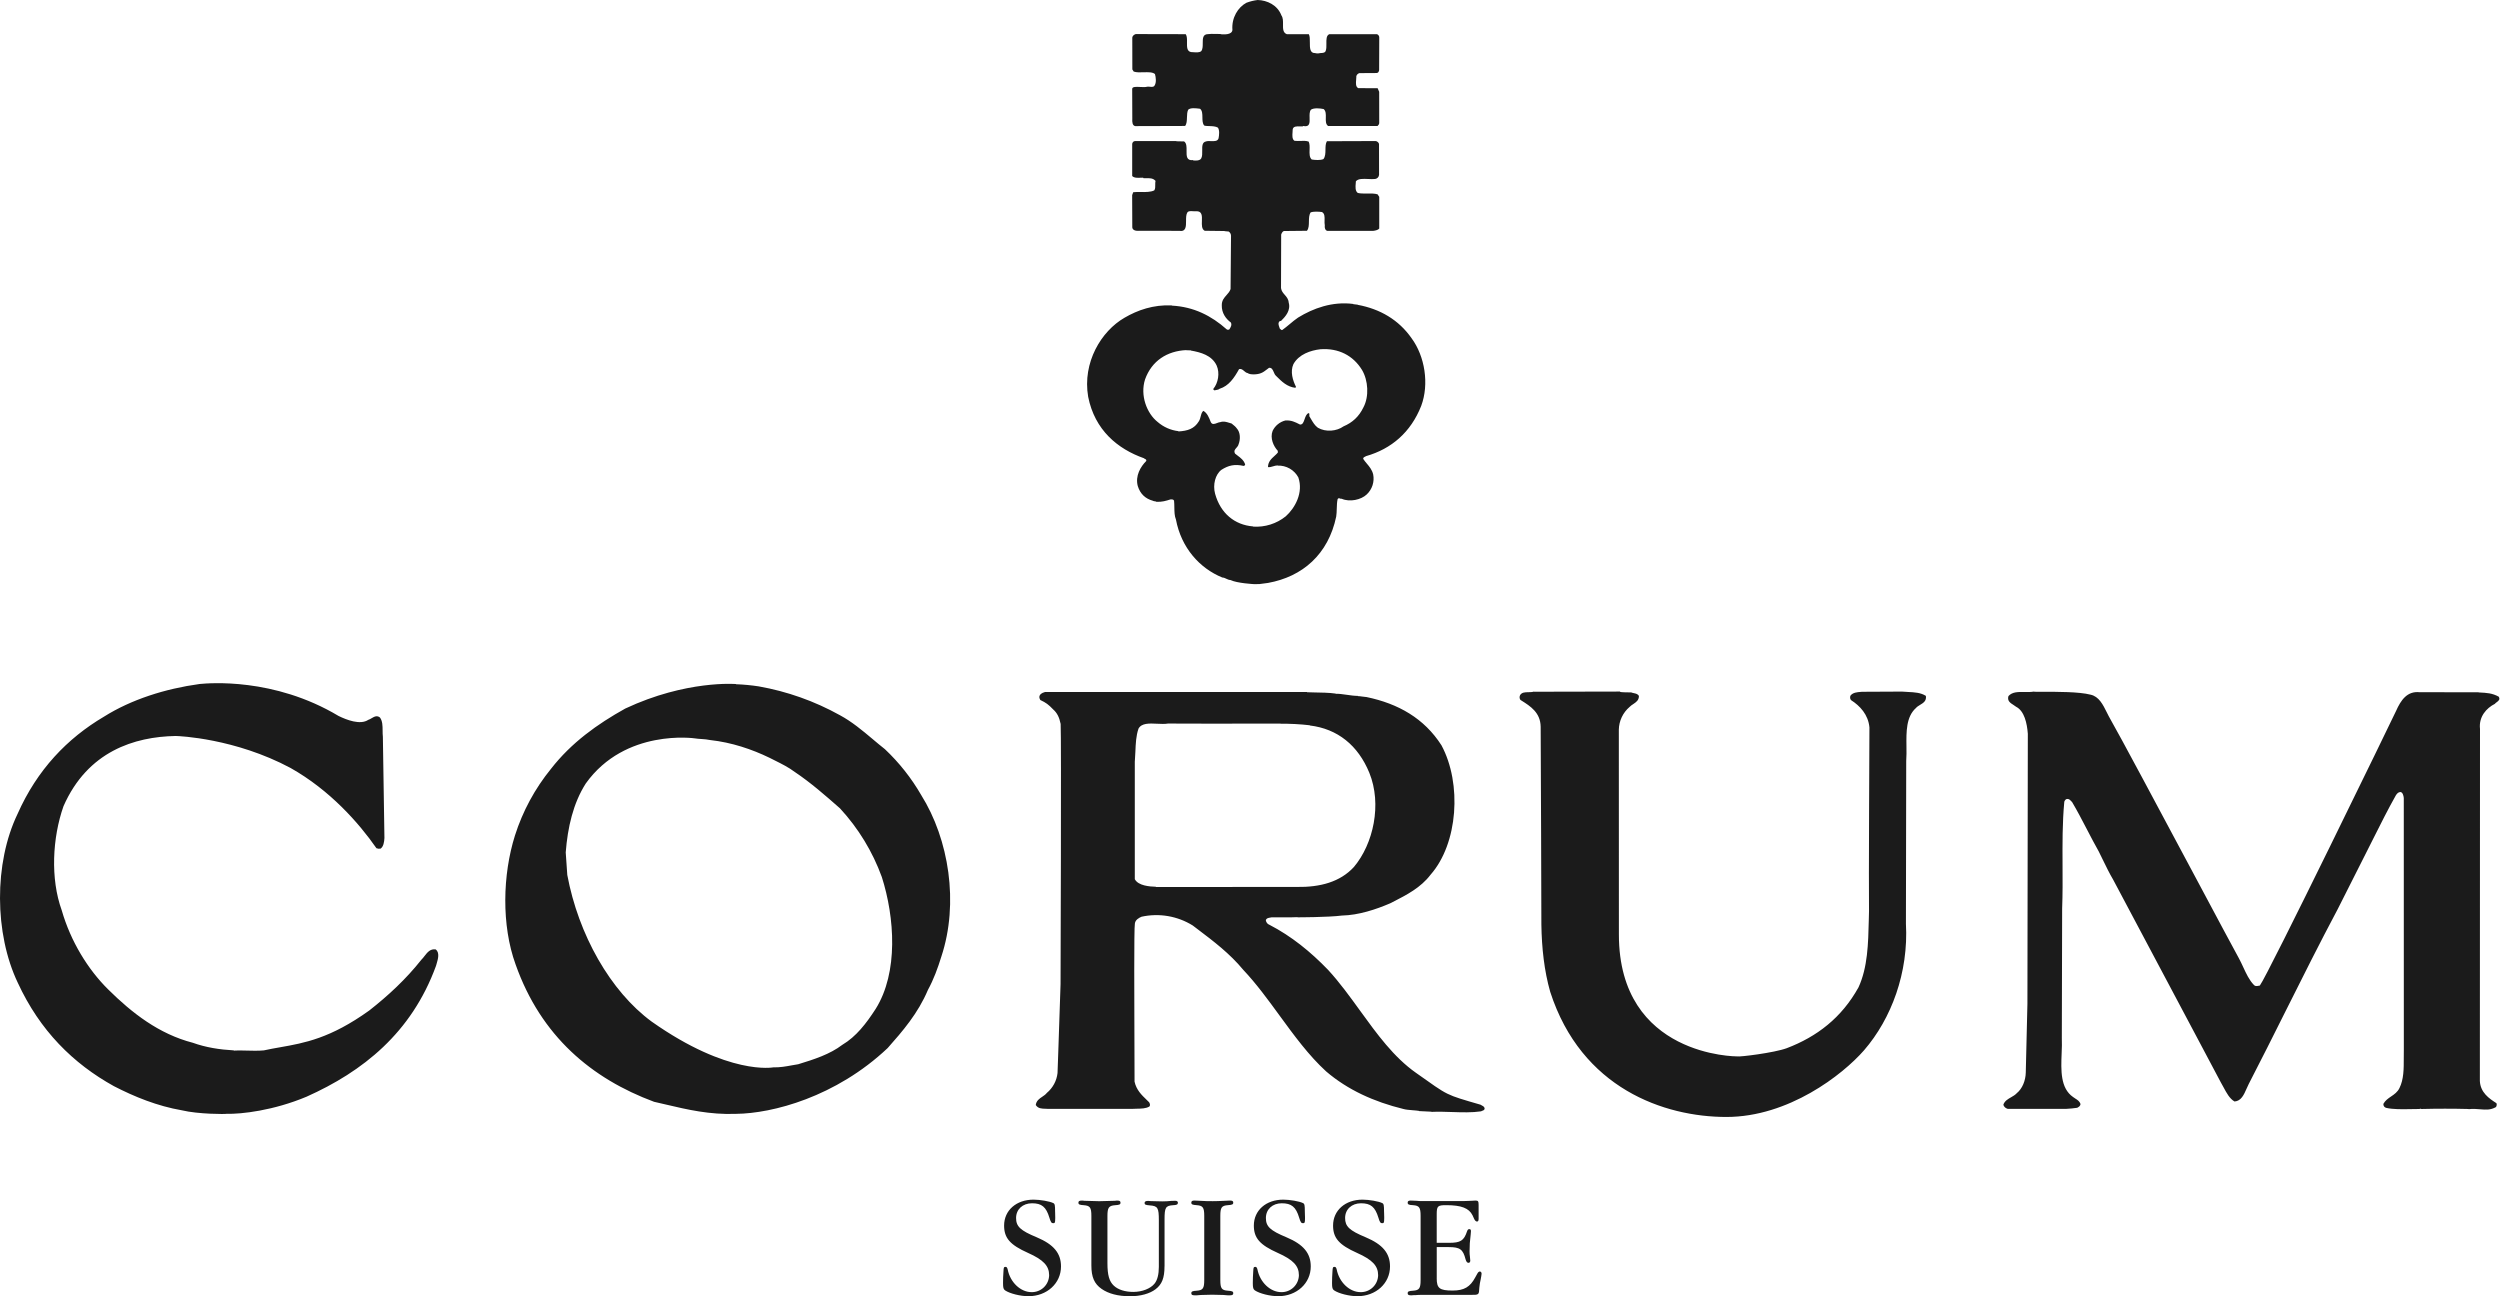
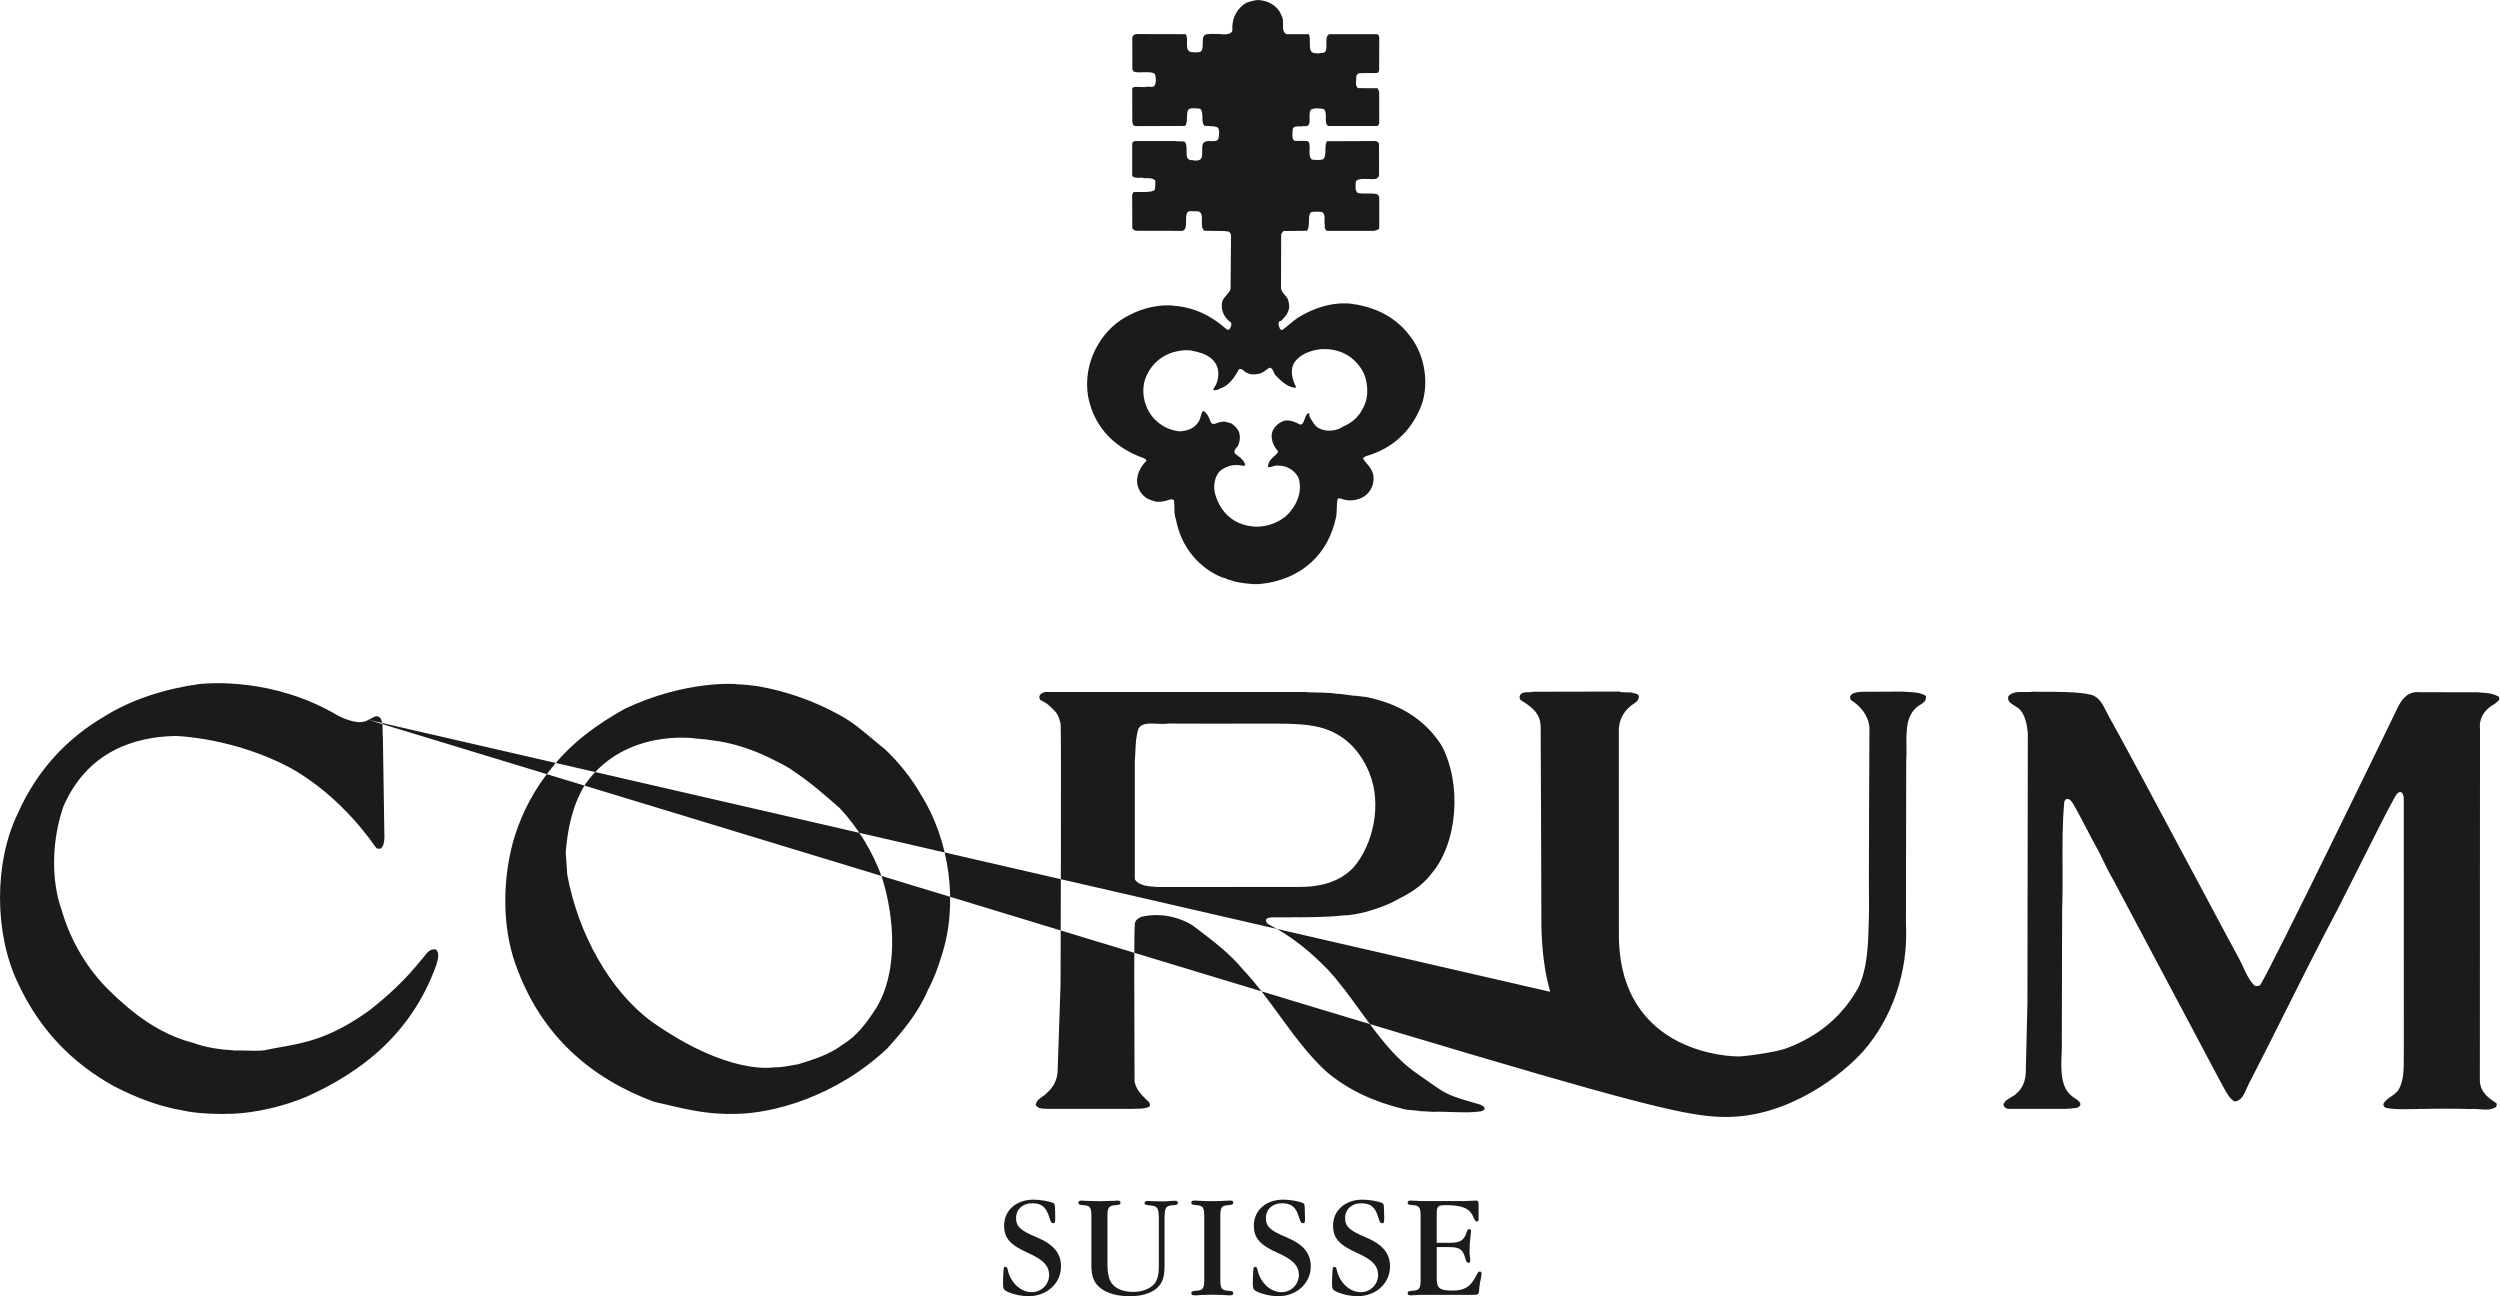
<svg xmlns="http://www.w3.org/2000/svg" width="162" height="84" viewBox="0 0 162 84" fill="none">
-   <path fill-rule="evenodd" clip-rule="evenodd" d="M79.355 14.97V14.98L79.619 15.003C79.667 15.034 79.706 15.077 79.733 15.128C79.759 15.178 79.772 15.235 79.77 15.291L79.741 18.73C79.693 18.884 79.588 19.001 79.482 19.12C79.326 19.294 79.166 19.474 79.172 19.78C79.156 20.29 79.451 20.673 79.757 20.895C79.847 21.054 79.742 21.218 79.669 21.332L79.665 21.339C79.641 21.377 79.514 21.38 79.489 21.342C78.502 20.464 77.358 19.878 75.932 19.804V19.789C74.734 19.737 73.717 20.094 72.868 20.59C71.359 21.46 70.133 23.485 70.513 25.711C70.94 27.87 72.425 29.093 74.126 29.693C74.144 29.715 74.17 29.728 74.197 29.74C74.246 29.763 74.295 29.786 74.279 29.87C73.909 30.239 73.553 30.838 73.727 31.492C73.888 32.018 74.233 32.315 74.69 32.444C74.73 32.47 74.79 32.479 74.84 32.486C74.887 32.493 74.925 32.499 74.933 32.516C75.285 32.538 75.561 32.454 75.837 32.364L75.863 32.362C75.947 32.359 76.042 32.354 76.079 32.446C76.094 32.588 76.096 32.736 76.098 32.882C76.102 33.161 76.106 33.436 76.201 33.666C76.547 35.502 77.744 36.829 79.204 37.422C79.304 37.426 79.387 37.465 79.469 37.505C79.552 37.544 79.635 37.583 79.736 37.587C80.168 37.796 81.266 37.852 81.266 37.852C81.379 37.849 81.606 37.848 81.606 37.848C81.755 37.829 81.844 37.817 81.94 37.804L81.94 37.804C82.006 37.795 82.076 37.785 82.172 37.773C84.397 37.371 86.075 35.926 86.587 33.471C86.612 33.309 86.617 33.137 86.622 32.964C86.628 32.749 86.634 32.534 86.679 32.337C86.744 32.268 86.767 32.279 86.808 32.296C86.837 32.309 86.875 32.326 86.944 32.32C87.463 32.551 88.203 32.386 88.563 32.04C88.737 31.878 88.866 31.674 88.94 31.448C89.013 31.221 89.028 30.98 88.983 30.747C88.911 30.444 88.738 30.239 88.569 30.039C88.486 29.94 88.403 29.842 88.335 29.734C88.333 29.649 88.394 29.621 88.452 29.595C88.477 29.584 88.502 29.573 88.521 29.557C90.163 29.086 91.417 28.017 92.094 26.302C92.624 24.883 92.328 23.083 91.474 21.924C90.634 20.715 89.415 20.019 87.982 19.754V19.744L87.694 19.71L87.693 19.696C86.329 19.52 85.089 19.981 84.116 20.579C83.93 20.704 83.752 20.853 83.573 21.003C83.416 21.133 83.259 21.264 83.097 21.38C83.061 21.416 82.982 21.345 82.933 21.296C82.925 21.269 82.914 21.239 82.903 21.209L82.903 21.208C82.857 21.081 82.802 20.93 82.911 20.828C82.917 20.804 82.946 20.802 82.974 20.8C83.005 20.798 83.035 20.797 83.035 20.765C83.296 20.519 83.654 20.108 83.508 19.608C83.49 19.378 83.371 19.243 83.254 19.109C83.146 18.986 83.038 18.864 83.01 18.67L83.02 15.202C83.047 15.113 83.11 14.993 83.196 14.97L84.689 14.955C84.812 14.806 84.815 14.582 84.818 14.355C84.821 14.141 84.824 13.925 84.928 13.765C85.118 13.691 85.446 13.713 85.661 13.739C85.844 13.833 85.838 14.055 85.832 14.279C85.829 14.39 85.826 14.502 85.847 14.599C85.823 14.763 85.873 14.926 86.012 14.962L88.992 14.959C89.12 14.946 89.312 14.898 89.375 14.809V12.756L89.267 12.593C89.074 12.533 88.833 12.537 88.593 12.54C88.379 12.543 88.165 12.546 87.987 12.504C87.809 12.378 87.832 12.113 87.851 11.884L87.851 11.884C87.855 11.837 87.859 11.792 87.861 11.749C88.004 11.569 88.336 11.584 88.66 11.599C88.82 11.606 88.979 11.614 89.112 11.597C89.178 11.588 89.24 11.556 89.285 11.507C89.331 11.458 89.359 11.395 89.363 11.328L89.36 9.323C89.345 9.276 89.317 9.234 89.279 9.202C89.242 9.169 89.196 9.148 89.147 9.14L85.984 9.151C85.895 9.298 85.893 9.499 85.89 9.7C85.887 9.927 85.884 10.155 85.757 10.309C85.569 10.397 85.215 10.371 85.001 10.336C84.846 10.202 84.853 9.957 84.861 9.71C84.867 9.516 84.873 9.321 84.801 9.175C84.63 9.118 84.469 9.124 84.29 9.131C84.165 9.135 84.031 9.141 83.881 9.124C83.723 9.019 83.741 8.781 83.757 8.568V8.568C83.762 8.506 83.766 8.446 83.766 8.393C83.791 8.171 84.052 8.183 84.245 8.192C84.35 8.196 84.434 8.2 84.448 8.164C84.881 8.256 84.872 7.953 84.862 7.633C84.856 7.433 84.85 7.227 84.951 7.107C85.141 6.979 85.532 7.016 85.773 7.067C85.923 7.192 85.918 7.41 85.913 7.624C85.908 7.842 85.903 8.057 86.062 8.164H89.262L89.279 8.147C89.323 8.104 89.363 8.064 89.374 7.974L89.371 5.951L89.271 5.717L88.014 5.711C87.839 5.621 87.86 5.383 87.878 5.175C87.884 5.115 87.889 5.057 87.889 5.005C87.874 4.865 87.978 4.78 88.077 4.739L89.211 4.732C89.312 4.719 89.343 4.657 89.368 4.545L89.376 2.423C89.376 2.377 89.361 2.332 89.334 2.294C89.306 2.257 89.268 2.229 89.224 2.214L86.138 2.217C85.943 2.294 85.946 2.564 85.95 2.832C85.952 2.996 85.954 3.16 85.911 3.279C85.879 3.427 85.695 3.434 85.593 3.437C85.573 3.438 85.557 3.439 85.545 3.44C85.438 3.469 85.324 3.469 85.216 3.44C84.876 3.449 84.878 3.098 84.879 2.751C84.88 2.545 84.881 2.341 84.811 2.214L83.391 2.217C83.131 2.124 83.135 1.855 83.139 1.576C83.141 1.366 83.144 1.149 83.035 0.998C82.778 0.325 82.111 0.018 81.499 0C81.249 0.03 81.004 0.09 80.768 0.179C80.226 0.468 79.796 1.15 79.861 1.943C79.829 2.261 79.327 2.232 79.158 2.222C79.126 2.22 79.105 2.219 79.103 2.221V2.202C78.99 2.207 78.873 2.204 78.757 2.2C78.588 2.195 78.421 2.19 78.272 2.212C77.938 2.22 77.938 2.498 77.938 2.79C77.939 2.981 77.939 3.179 77.844 3.308C77.738 3.416 77.506 3.397 77.324 3.383C77.268 3.378 77.218 3.374 77.177 3.374C76.908 3.321 76.913 3.037 76.917 2.749C76.921 2.548 76.924 2.345 76.836 2.215L73.598 2.208C73.509 2.234 73.372 2.309 73.372 2.46L73.376 4.499L73.464 4.637C73.636 4.699 73.87 4.691 74.101 4.684C74.396 4.675 74.687 4.666 74.842 4.799C74.903 5.014 74.943 5.354 74.815 5.544C74.766 5.646 74.636 5.634 74.51 5.622C74.448 5.616 74.386 5.61 74.336 5.619C74.228 5.654 74.057 5.645 73.888 5.636C73.621 5.622 73.359 5.608 73.366 5.771L73.373 7.695C73.36 7.904 73.377 8.145 73.566 8.172L76.795 8.162C76.903 8.026 76.909 7.819 76.915 7.609C76.921 7.43 76.926 7.249 76.995 7.109C77.146 6.972 77.471 7.012 77.7 7.04C77.722 7.043 77.744 7.046 77.764 7.048C77.91 7.166 77.913 7.382 77.916 7.601C77.918 7.799 77.921 7.999 78.029 8.131C78.086 8.161 78.206 8.165 78.344 8.169C78.544 8.175 78.782 8.182 78.923 8.273C79.037 8.445 79.001 8.758 78.963 8.96C78.906 9.161 78.684 9.153 78.468 9.144C78.348 9.139 78.229 9.135 78.143 9.167C77.894 9.219 77.899 9.485 77.904 9.761C77.907 9.945 77.91 10.133 77.839 10.264C77.751 10.427 77.448 10.415 77.31 10.393V10.374C76.881 10.426 76.885 10.104 76.889 9.771C76.893 9.528 76.896 9.278 76.73 9.165C76.535 9.165 76.447 9.161 76.376 9.158C76.328 9.155 76.288 9.154 76.227 9.154V9.142H73.543C73.442 9.154 73.392 9.216 73.366 9.317V11.405C73.488 11.538 73.731 11.526 73.904 11.518C74 11.513 74.074 11.509 74.096 11.531V11.547C74.142 11.547 74.187 11.546 74.231 11.546C74.504 11.541 74.714 11.538 74.878 11.721C74.858 11.798 74.859 11.887 74.86 11.976C74.862 12.108 74.864 12.241 74.796 12.337C74.568 12.451 74.233 12.447 73.916 12.443C73.742 12.441 73.573 12.438 73.432 12.456L73.364 12.643L73.372 14.721C73.383 15.012 73.818 14.954 73.818 14.954L76.403 14.959C76.856 15.034 76.856 14.68 76.856 14.317C76.856 14.108 76.857 13.896 76.944 13.762C77.013 13.668 77.155 13.677 77.299 13.686C77.368 13.691 77.437 13.695 77.498 13.688C77.906 13.666 77.895 13.99 77.883 14.322C77.874 14.585 77.865 14.852 78.066 14.954L79.355 14.97ZM88.351 26.395C88.06 27.004 87.625 27.39 87.062 27.627C86.615 27.949 85.909 28.014 85.399 27.718C85.203 27.58 85.072 27.356 84.94 27.13L84.939 27.13C84.908 27.076 84.877 27.023 84.845 26.97C84.841 26.951 84.843 26.926 84.846 26.899C84.853 26.841 84.859 26.778 84.79 26.77C84.651 26.831 84.593 27.002 84.537 27.164C84.473 27.352 84.413 27.528 84.236 27.509L84.194 27.487C83.929 27.352 83.669 27.219 83.288 27.248C83.11 27.293 82.944 27.377 82.802 27.493C82.66 27.609 82.545 27.755 82.466 27.92C82.285 28.39 82.522 28.916 82.801 29.213L82.804 29.328C82.74 29.405 82.663 29.475 82.585 29.546C82.379 29.732 82.168 29.924 82.165 30.271C82.286 30.282 82.389 30.25 82.496 30.218C82.588 30.19 82.683 30.161 82.794 30.159V30.172C83.065 30.161 83.335 30.227 83.571 30.361C83.807 30.496 84.001 30.694 84.131 30.933C84.476 31.922 83.913 32.927 83.317 33.457C82.72 33.938 81.963 34.176 81.198 34.124L81.196 34.111C80.008 34.016 79.09 33.265 78.739 31.999C78.576 31.408 78.755 30.735 79.153 30.441C79.602 30.157 80.003 30.059 80.585 30.191C80.61 30.189 80.633 30.178 80.651 30.162C80.67 30.145 80.682 30.122 80.686 30.097C80.602 29.826 80.393 29.67 80.195 29.522C80.138 29.479 80.081 29.436 80.029 29.392C79.941 29.216 80.025 29.123 80.117 29.021C80.174 28.957 80.235 28.89 80.257 28.797C80.39 28.466 80.382 28.012 80.137 27.752C80.058 27.645 79.972 27.576 79.882 27.505C79.856 27.485 79.83 27.464 79.804 27.442C79.751 27.429 79.697 27.412 79.644 27.395L79.644 27.395C79.467 27.34 79.286 27.283 79.084 27.352C79.016 27.355 78.94 27.384 78.864 27.413C78.704 27.475 78.543 27.537 78.454 27.341C78.347 27.064 78.228 26.764 77.985 26.628V26.618C77.88 26.69 77.844 26.83 77.806 26.977C77.777 27.09 77.747 27.208 77.683 27.303C77.389 27.787 76.963 27.922 76.357 27.958L76.363 27.939C75.865 27.881 75.396 27.674 75.017 27.345C74.315 26.791 73.866 25.624 74.2 24.584C74.633 23.378 75.63 22.743 76.877 22.686V22.697L77.168 22.702V22.716C77.813 22.831 78.522 23.02 78.837 23.681C79.061 24.182 78.932 24.827 78.623 25.2C78.615 25.248 78.647 25.266 78.675 25.281C78.684 25.286 78.693 25.291 78.699 25.297C78.715 25.29 78.746 25.285 78.784 25.278C78.864 25.265 78.975 25.246 79.027 25.194C79.627 25.007 79.972 24.495 80.289 23.923C80.427 23.876 80.52 23.957 80.616 24.039C80.686 24.1 80.758 24.162 80.85 24.176C81.002 24.299 81.493 24.278 81.719 24.176C81.85 24.127 81.981 24.027 82.107 23.93L82.107 23.93C82.149 23.898 82.19 23.866 82.231 23.836C82.411 23.812 82.476 23.964 82.541 24.116C82.579 24.207 82.618 24.297 82.681 24.348L82.711 24.379C83.059 24.726 83.402 25.067 83.942 25.131L83.98 25.068C83.769 24.644 83.595 24.081 83.813 23.596C84.169 22.958 84.922 22.705 85.563 22.631C86.735 22.547 87.685 23.036 88.259 23.974C88.66 24.648 88.727 25.693 88.351 26.395ZM23.867 46.645C23.338 46.998 22.456 46.645 21.939 46.394C17.739 43.88 13.492 44.273 12.986 44.319C12.956 44.322 12.939 44.324 12.936 44.323C10.703 44.629 8.5 45.33 6.734 46.442C4.364 47.842 2.41 49.872 1.137 52.744C-0.4 55.937 -0.362 60.502 1.15 63.677C2.587 66.793 4.743 68.922 7.378 70.382C8.725 71.076 10.189 71.671 11.79 71.949C12.847 72.204 14.639 72.201 14.677 72.175C15.634 72.202 17.729 71.964 19.869 71.064C23.5 69.439 26.663 66.941 28.252 62.591C28.264 62.549 28.277 62.504 28.291 62.458C28.384 62.143 28.503 61.739 28.239 61.523C27.887 61.466 27.698 61.709 27.513 61.946C27.446 62.033 27.38 62.118 27.306 62.189C26.299 63.462 25.149 64.521 23.927 65.481C21.408 67.289 19.727 67.585 18.157 67.862C17.8 67.925 17.45 67.986 17.097 68.065C16.735 68.099 16.314 68.088 15.937 68.077C15.631 68.069 15.352 68.061 15.155 68.079V68.065C14.235 68.015 13.34 67.876 12.496 67.572C10.303 67.005 8.551 65.644 7 64.105C5.701 62.819 4.579 61.005 4 58.987C3.257 56.934 3.396 54.286 4.114 52.243C5.682 48.676 8.725 47.741 11.374 47.692C11.61 47.692 15.236 47.845 18.829 49.765C21.38 51.203 23.254 53.325 24.393 54.964C24.477 54.998 24.57 55.008 24.66 54.993C24.848 54.867 24.898 54.566 24.911 54.301L24.81 47.743C24.795 47.614 24.794 47.478 24.793 47.341C24.791 47.033 24.789 46.724 24.623 46.496C24.429 46.336 24.246 46.443 24.076 46.543C24.004 46.586 23.934 46.627 23.867 46.645ZM100.453 64.269C102.476 70.534 107.846 72.379 111.87 72.379C115.894 72.379 119.399 69.652 120.789 68.06C122.565 66.007 123.68 63.018 123.504 59.855L123.523 49.307C123.546 49.003 123.542 48.68 123.538 48.354C123.527 47.41 123.516 46.446 124.155 45.877C124.224 45.795 124.325 45.735 124.425 45.674C124.635 45.547 124.848 45.418 124.797 45.093C124.457 44.88 124.069 44.861 123.637 44.839C123.51 44.833 123.38 44.827 123.245 44.815L120.662 44.828C120.638 44.83 120.613 44.832 120.59 44.834C120.325 44.855 120.078 44.875 119.916 45.068C119.866 45.159 119.878 45.309 119.955 45.373C120.521 45.737 121.064 46.304 121.139 47.139C121.139 47.139 121.087 57.6 121.112 59.047C121.107 59.237 121.102 59.428 121.098 59.618C121.062 61.148 121.026 62.689 120.432 63.978C119.336 65.955 117.735 67.179 115.78 67.923C114.961 68.225 112.694 68.502 112.566 68.454C112.566 68.454 104.904 68.492 104.904 60.559L104.9 47.283C104.905 47.002 104.97 46.726 105.09 46.472C105.21 46.218 105.383 45.992 105.596 45.81C105.663 45.738 105.749 45.681 105.834 45.625C106.018 45.502 106.202 45.38 106.202 45.102C106.14 44.973 106.008 44.944 105.874 44.916C105.814 44.903 105.753 44.89 105.699 44.868C105.596 44.868 104.992 44.868 104.979 44.827V44.813L99.407 44.825V44.813C99.297 44.85 99.17 44.852 99.043 44.854C98.821 44.857 98.603 44.86 98.499 45.053C98.475 45.102 98.465 45.155 98.47 45.209C98.474 45.262 98.493 45.313 98.525 45.356C98.547 45.371 98.57 45.385 98.593 45.399C99.159 45.755 99.824 46.173 99.835 47.096C99.85 48.217 99.881 59.916 99.881 59.916C99.904 61.417 100.064 62.906 100.453 64.269ZM160.617 44.871V44.859L156.785 44.855C155.979 44.771 155.574 45.374 155.265 46.069C155.094 46.448 146.928 63.246 146.437 63.864C146.411 63.868 146.387 63.873 146.363 63.877C146.234 63.902 146.129 63.922 146.045 63.816C145.75 63.511 145.557 63.094 145.363 62.675C145.275 62.484 145.186 62.294 145.088 62.112C144.822 61.636 143.625 59.393 142.214 56.749C140.006 52.614 137.274 47.499 136.767 46.629C136.682 46.485 136.604 46.328 136.525 46.17C136.269 45.654 136.01 45.132 135.47 45.015C134.728 44.822 133.264 44.827 132.421 44.83C132.06 44.831 131.813 44.832 131.787 44.816C131.582 44.85 131.372 44.846 131.169 44.843C130.771 44.835 130.399 44.829 130.148 45.105C130.052 45.416 130.27 45.553 130.473 45.681C130.533 45.719 130.592 45.756 130.641 45.797C131.182 46.073 131.352 46.871 131.403 47.548L131.377 65.04L131.27 69.503C131.258 70.031 131.043 70.548 130.689 70.837C130.589 70.948 130.455 71.025 130.32 71.102C130.117 71.218 129.912 71.335 129.821 71.57C129.834 71.73 129.998 71.826 130.097 71.853H133.908C134.14 71.842 134.372 71.819 134.603 71.784C134.703 71.73 134.815 71.67 134.815 71.531C134.753 71.358 134.624 71.277 134.491 71.193C134.439 71.16 134.387 71.128 134.338 71.089C133.505 70.515 133.551 69.353 133.594 68.258C133.608 67.909 133.622 67.568 133.606 67.254L133.627 58.87C133.663 57.941 133.658 57.008 133.653 56.079C133.646 54.691 133.639 53.309 133.767 51.949C133.804 51.862 133.856 51.772 133.956 51.772C134.07 51.765 134.134 51.832 134.202 51.904C134.224 51.929 134.248 51.953 134.273 51.976C134.606 52.538 134.917 53.137 135.229 53.736C135.482 54.222 135.735 54.709 136 55.177C136.084 55.346 136.168 55.519 136.253 55.693C136.473 56.145 136.696 56.604 136.933 57.003C138.731 60.379 140.538 63.785 142.341 67.183C142.862 68.166 143.383 69.147 143.903 70.128C143.964 70.23 144.022 70.339 144.081 70.449C144.277 70.816 144.478 71.194 144.797 71.377C145.225 71.348 145.403 70.943 145.576 70.55C145.622 70.445 145.667 70.341 145.717 70.245C146.533 68.667 147.326 67.082 148.12 65.495C149.217 63.304 150.316 61.108 151.479 58.921L153.382 55.151C153.521 54.877 153.659 54.602 153.797 54.327C154.274 53.376 154.752 52.422 155.259 51.524C155.335 51.418 155.41 51.322 155.562 51.322C155.699 51.357 155.751 51.559 155.765 51.711L155.768 68.031C155.763 68.21 155.764 68.391 155.764 68.573C155.765 69.258 155.766 69.942 155.487 70.502C155.363 70.765 155.154 70.908 154.946 71.049C154.753 71.181 154.562 71.311 154.441 71.534C154.441 71.686 154.517 71.749 154.617 71.788C155.061 71.894 155.683 71.881 156.267 71.87C156.445 71.866 156.62 71.863 156.785 71.863C156.821 71.837 156.861 71.837 156.911 71.863C157.928 71.837 158.945 71.837 159.962 71.863V71.875C160.244 71.841 160.488 71.862 160.715 71.882C161.075 71.912 161.39 71.939 161.739 71.737C161.777 71.676 161.814 71.562 161.766 71.484C161.286 71.18 160.731 70.793 160.695 70.047L160.704 47.235C160.614 46.433 161.135 45.876 161.663 45.612C161.693 45.572 161.741 45.536 161.789 45.501C161.905 45.414 162.025 45.325 161.918 45.146C161.502 44.913 161.126 44.895 160.67 44.873L160.617 44.871ZM73.54 59.846C73.478 60.073 73.506 65.754 73.506 65.754L73.519 70.09C73.637 70.63 73.977 70.956 74.301 71.268C74.356 71.321 74.411 71.374 74.464 71.427C74.516 71.515 74.552 71.627 74.477 71.704C74.261 71.835 73.952 71.84 73.642 71.845C73.538 71.847 73.433 71.849 73.332 71.856H67.937C67.869 71.85 67.803 71.849 67.739 71.847C67.484 71.84 67.268 71.835 67.117 71.604C67.156 71.325 67.348 71.196 67.538 71.069C67.648 70.996 67.757 70.922 67.835 70.821C68.223 70.498 68.472 70.037 68.528 69.535L68.578 68.123L68.724 63.773C68.724 63.773 68.781 47.592 68.73 46.912C68.641 46.467 68.493 46.192 68.253 45.978C67.933 45.646 67.787 45.538 67.413 45.361C67.349 45.258 67.223 44.976 67.721 44.841L84.698 44.843V44.857C84.771 44.864 84.928 44.866 85.127 44.869C85.551 44.876 86.165 44.885 86.552 44.944V44.956C86.757 44.95 87.012 44.986 87.272 45.023C87.519 45.059 87.771 45.094 87.987 45.094V45.108C88.069 45.108 88.173 45.123 88.282 45.138C88.374 45.151 88.469 45.165 88.556 45.17C90.609 45.599 92.286 46.546 93.408 48.297C94.743 50.78 94.48 54.663 92.701 56.681C92.062 57.523 91.154 57.988 90.253 58.449C90.195 58.478 90.138 58.507 90.081 58.536C89.173 58.926 88.049 59.305 86.954 59.328C86.072 59.442 84.079 59.442 84.079 59.442V59.431C83.843 59.446 83.566 59.443 83.239 59.441C82.991 59.439 82.714 59.437 82.404 59.442C82.371 59.45 82.338 59.456 82.304 59.461C82.185 59.481 82.073 59.5 82.024 59.619C82.037 59.76 82.138 59.887 82.251 59.922C83.689 60.665 84.925 61.673 86.059 62.847C86.802 63.654 87.468 64.573 88.132 65.491C89.224 66.999 90.315 68.507 91.755 69.519C92.842 70.285 93.296 70.629 93.798 70.875C94.274 71.108 94.794 71.252 95.94 71.585C95.968 71.605 95.999 71.621 96.03 71.638C96.114 71.682 96.195 71.725 96.205 71.837C96.196 71.929 96.121 71.954 96.057 71.976C96.025 71.987 95.995 71.996 95.978 72.014C95.383 72.103 94.752 72.081 94.107 72.06C93.66 72.045 93.206 72.029 92.752 72.05V72.038C92.655 72.031 92.5 72.025 92.338 72.017C92.207 72.012 92.071 72.006 91.958 71.999V71.987C91.846 71.968 91.701 71.956 91.55 71.944C91.329 71.926 91.095 71.908 90.939 71.862C89.034 71.396 87.333 70.625 85.934 69.428C84.807 68.397 83.862 67.103 82.918 65.81C82.164 64.776 81.41 63.743 80.564 62.847C79.691 61.79 78.641 60.995 77.594 60.203C77.492 60.125 77.389 60.048 77.287 59.97C76.298 59.357 75.108 59.154 73.971 59.404C73.796 59.479 73.568 59.608 73.54 59.846ZM73.573 48.704C73.564 48.915 73.555 49.126 73.537 49.332H73.535V56.971C73.762 57.4 74.501 57.451 74.903 57.462V57.477L84.016 57.474C85.555 57.499 86.841 57.151 87.735 56.179C88.996 54.678 89.562 52.119 88.733 50.078C88.001 48.297 86.676 47.228 84.875 47.011V46.998C84.27 46.926 83.553 46.888 82.984 46.9V46.888C82.984 46.888 75.863 46.9 75.699 46.884C75.486 46.923 75.232 46.91 74.978 46.898C74.478 46.873 73.976 46.849 73.775 47.215C73.615 47.674 73.594 48.191 73.573 48.704ZM57.345 48.549C58.267 49.419 59.057 50.418 59.691 51.515C61.493 54.387 62.147 58.523 60.999 61.988C60.771 62.731 60.496 63.478 60.13 64.146C59.488 65.669 58.49 66.82 57.52 67.915C54.16 71.09 50.045 72.154 47.7 72.177C45.99 72.244 44.524 71.898 43.15 71.574C42.892 71.513 42.636 71.453 42.383 71.396C38.349 69.895 35.059 67.16 33.409 62.491C32.489 59.959 32.565 56.681 33.371 54.135C33.871 52.565 34.662 51.102 35.702 49.823C37.026 48.123 38.701 46.925 40.517 45.914C44.478 44.056 47.69 44.326 47.69 44.326V44.338C48.184 44.356 48.676 44.402 49.165 44.477C51.008 44.803 52.785 45.433 54.422 46.343C55.201 46.762 55.876 47.329 56.549 47.894C56.812 48.116 57.075 48.337 57.345 48.549ZM54.586 67.702C55.481 67.171 56.135 66.318 56.741 65.381C58.23 63.009 57.975 59.442 57.143 56.833C56.544 55.184 55.622 53.67 54.431 52.381C53.486 51.55 52.541 50.72 51.507 50.027C51.106 49.725 50.664 49.505 50.214 49.28C50.099 49.223 49.984 49.166 49.868 49.106C48.721 48.549 47.411 48.109 46.026 47.956C45.847 47.915 45.636 47.901 45.439 47.887C45.288 47.877 45.144 47.868 45.029 47.847C45.029 47.847 40.519 47.184 37.958 50.77C37.137 52.056 36.785 53.619 36.659 55.234L36.76 56.696C37.478 60.553 39.547 64.234 42.231 66.202C47.222 69.719 50.11 69.165 50.11 69.165C50.544 69.174 50.905 69.108 51.291 69.037C51.43 69.012 51.573 68.986 51.723 68.963C52.757 68.647 53.779 68.319 54.586 67.702ZM68.243 79.264C68.359 79.264 68.377 79.224 68.377 78.974H68.379V78.876C68.379 78.766 68.375 78.671 68.373 78.602C68.371 78.562 68.37 78.53 68.37 78.509C68.37 78.095 68.35 78.007 68.255 77.961C68.023 77.844 67.396 77.737 66.973 77.737C65.856 77.737 65.066 78.433 65.066 79.416C65.066 80.225 65.45 80.668 66.615 81.188C67.607 81.631 67.984 82.025 67.984 82.633C67.981 82.78 67.95 82.925 67.892 83.059C67.833 83.194 67.749 83.316 67.643 83.418C67.538 83.52 67.413 83.6 67.276 83.653C67.14 83.707 66.994 83.733 66.847 83.731C66.133 83.731 65.459 83.096 65.297 82.256C65.266 82.142 65.23 82.092 65.161 82.092C65.054 82.092 65.035 82.133 65.026 82.364C65.004 82.573 64.997 82.951 64.997 83.145C64.997 83.454 65.025 83.539 65.13 83.617C65.43 83.82 66.113 83.994 66.644 83.994C67.838 83.994 68.753 83.162 68.753 82.066C68.753 81.21 68.281 80.641 67.184 80.178C66.113 79.735 65.842 79.474 65.842 78.926C65.842 78.367 66.268 77.972 66.874 77.972C67.501 77.972 67.789 78.204 68.001 78.907C68.089 79.198 68.138 79.264 68.243 79.264ZM74.881 83.542C75.297 83.224 75.46 82.81 75.46 82.057H75.463V79.013C75.463 78.245 75.531 78.128 76.022 78.097C76.252 78.087 76.329 78.051 76.329 77.934C76.329 77.859 76.261 77.811 76.166 77.811C76.087 77.811 76.01 77.811 75.895 77.818C75.721 77.838 75.529 77.849 75.316 77.849C75.209 77.849 75.069 77.845 74.9 77.84C74.795 77.837 74.68 77.834 74.555 77.831C74.507 77.822 74.459 77.817 74.41 77.818C74.236 77.818 74.169 77.861 74.169 77.956C74.169 78.059 74.237 78.087 74.496 78.108C75.026 78.146 75.093 78.261 75.093 79.079V82.096C75.093 82.578 74.998 82.955 74.815 83.178C74.555 83.502 74.015 83.716 73.436 83.716C72.908 83.716 72.454 83.574 72.176 83.312C71.878 83.033 71.762 82.627 71.762 81.856V78.793C71.762 78.254 71.849 78.128 72.263 78.097C72.532 78.08 72.609 78.051 72.609 77.934C72.609 77.837 72.552 77.799 72.407 77.799C72.378 77.799 72.292 77.799 72.254 77.811L71.983 77.818C71.714 77.831 71.445 77.838 71.231 77.838C71.049 77.838 70.76 77.831 70.509 77.818L70.247 77.811C70.209 77.799 70.172 77.799 70.114 77.799H70.085C69.94 77.799 69.881 77.838 69.881 77.934C69.881 78.051 69.959 78.079 70.228 78.097C70.633 78.128 70.721 78.245 70.721 78.793V82C70.721 82.753 70.912 83.194 71.385 83.521C71.828 83.832 72.454 83.997 73.225 83.997C73.908 83.997 74.505 83.83 74.881 83.542ZM79.568 83.638C79.163 83.609 79.077 83.492 79.077 82.944V78.79C79.077 78.242 79.163 78.125 79.568 78.095C79.837 78.077 79.915 78.048 79.915 77.931C79.915 77.834 79.856 77.796 79.711 77.796C79.685 77.796 79.637 77.799 79.573 77.802C79.499 77.806 79.402 77.811 79.289 77.815C79.009 77.828 78.816 77.836 78.595 77.836C78.287 77.836 78.132 77.836 77.824 77.815C77.712 77.811 77.616 77.806 77.542 77.802C77.476 77.799 77.428 77.796 77.4 77.796C77.255 77.796 77.197 77.836 77.197 77.931C77.197 78.048 77.273 78.076 77.543 78.095C77.947 78.125 78.035 78.242 78.035 78.79V82.944C78.035 83.492 77.947 83.609 77.543 83.638C77.274 83.655 77.197 83.684 77.197 83.801C77.197 83.899 77.255 83.936 77.4 83.936H77.564L77.824 83.915C78.045 83.908 78.363 83.897 78.537 83.897C78.736 83.897 79.018 83.906 79.242 83.913L79.289 83.915L79.549 83.936H79.711C79.856 83.936 79.915 83.897 79.915 83.801C79.915 83.684 79.839 83.656 79.568 83.638ZM84.428 79.264C84.542 79.264 84.564 79.224 84.564 78.974V78.876C84.564 78.766 84.559 78.671 84.556 78.602C84.555 78.562 84.553 78.53 84.553 78.509C84.553 78.095 84.534 78.007 84.436 77.961C84.207 77.844 83.579 77.737 83.156 77.737C82.037 77.737 81.249 78.433 81.249 79.416C81.249 80.225 81.634 80.668 82.799 81.188C83.793 81.631 84.169 82.025 84.169 82.633C84.163 82.93 84.04 83.212 83.827 83.417C83.614 83.623 83.328 83.736 83.032 83.731C82.318 83.731 81.645 83.096 81.481 82.256C81.452 82.142 81.414 82.092 81.345 82.092C81.24 82.092 81.221 82.133 81.211 82.364C81.192 82.573 81.182 82.951 81.182 83.145C81.182 83.454 81.211 83.539 81.316 83.617C81.615 83.82 82.298 83.994 82.827 83.994C84.021 83.994 84.937 83.162 84.937 82.066C84.937 81.21 84.466 80.641 83.367 80.178C82.298 79.735 82.03 79.474 82.03 78.926C82.03 78.367 82.453 77.972 83.058 77.972C83.686 77.972 83.976 78.204 84.186 78.907C84.275 79.198 84.322 79.264 84.428 79.264ZM89.561 79.264C89.678 79.264 89.695 79.224 89.695 78.974H89.697V78.876C89.697 78.766 89.693 78.671 89.69 78.602C89.688 78.562 89.686 78.53 89.686 78.509C89.686 78.095 89.667 78.007 89.571 77.961C89.34 77.844 88.714 77.737 88.291 77.737C87.173 77.737 86.383 78.433 86.383 79.416C86.383 80.225 86.77 80.668 87.935 81.188C88.927 81.631 89.303 82.025 89.303 82.633C89.298 82.93 89.175 83.212 88.962 83.417C88.749 83.623 88.463 83.736 88.167 83.731C87.453 83.731 86.78 83.096 86.616 82.256C86.587 82.142 86.549 82.092 86.48 82.092C86.376 82.092 86.356 82.133 86.345 82.364C86.326 82.573 86.316 82.951 86.316 83.145C86.316 83.454 86.345 83.539 86.452 83.617C86.751 83.82 87.435 83.994 87.962 83.994C89.158 83.994 90.073 83.162 90.073 82.066C90.073 81.21 89.6 80.641 88.502 80.178C87.435 79.735 87.163 79.474 87.163 78.926C87.163 78.367 87.587 77.972 88.193 77.972C88.819 77.972 89.107 78.204 89.321 78.907C89.407 79.198 89.455 79.264 89.561 79.264ZM94.128 83.628C93.281 83.628 93.099 83.482 93.099 82.828H93.101V80.812H93.88C94.603 80.812 94.803 80.955 94.969 81.603C95.017 81.766 95.074 81.832 95.16 81.832C95.229 81.832 95.274 81.776 95.274 81.688C95.274 81.651 95.266 81.534 95.248 81.401C95.236 81.335 95.228 81.217 95.228 81.082C95.226 80.734 95.249 80.387 95.296 80.042C95.298 80.02 95.3 79.998 95.302 79.977C95.31 79.901 95.317 79.827 95.317 79.782C95.317 79.683 95.286 79.647 95.209 79.647C95.141 79.647 95.102 79.685 95.065 79.79C94.862 80.399 94.64 80.535 93.898 80.535H93.099V78.693C93.099 78.153 93.156 78.095 93.716 78.095C94.697 78.095 95.188 78.288 95.419 78.75L95.528 78.99C95.583 79.1 95.633 79.144 95.699 79.155C95.776 79.164 95.814 79.107 95.814 78.981V78.084C95.814 77.844 95.784 77.796 95.611 77.796C95.6 77.796 95.578 77.798 95.551 77.8C95.507 77.803 95.448 77.808 95.399 77.808C95.322 77.811 95.25 77.814 95.181 77.818C95.07 77.823 94.97 77.828 94.881 77.828H92.056C92.017 77.828 91.939 77.828 91.843 77.815C91.819 77.814 91.794 77.813 91.768 77.811C91.634 77.804 91.476 77.796 91.42 77.796C91.274 77.796 91.217 77.836 91.217 77.931C91.217 78.048 91.293 78.084 91.563 78.095C91.967 78.125 92.055 78.242 92.055 78.79V82.944C92.055 83.492 91.967 83.609 91.563 83.638C91.294 83.655 91.217 83.684 91.217 83.801C91.217 83.899 91.274 83.936 91.42 83.936H91.477C91.516 83.936 91.546 83.936 91.584 83.927C91.689 83.927 91.777 83.927 91.843 83.915C91.949 83.908 92.018 83.908 92.056 83.908H95.304C95.584 83.908 95.716 83.91 95.782 83.844C95.844 83.784 95.848 83.665 95.861 83.434C95.878 83.252 95.908 83.072 95.95 82.895C95.978 82.752 95.999 82.635 96.007 82.538C96.007 82.461 95.968 82.393 95.893 82.393C95.845 82.393 95.785 82.434 95.738 82.519L95.593 82.78C95.264 83.397 94.871 83.628 94.128 83.628Z" fill="#1B1B1B" />
+   <path fill-rule="evenodd" clip-rule="evenodd" d="M79.355 14.97V14.98L79.619 15.003C79.667 15.034 79.706 15.077 79.733 15.128C79.759 15.178 79.772 15.235 79.77 15.291L79.741 18.73C79.693 18.884 79.588 19.001 79.482 19.12C79.326 19.294 79.166 19.474 79.172 19.78C79.156 20.29 79.451 20.673 79.757 20.895C79.847 21.054 79.742 21.218 79.669 21.332L79.665 21.339C79.641 21.377 79.514 21.38 79.489 21.342C78.502 20.464 77.358 19.878 75.932 19.804V19.789C74.734 19.737 73.717 20.094 72.868 20.59C71.359 21.46 70.133 23.485 70.513 25.711C70.94 27.87 72.425 29.093 74.126 29.693C74.144 29.715 74.17 29.728 74.197 29.74C74.246 29.763 74.295 29.786 74.279 29.87C73.909 30.239 73.553 30.838 73.727 31.492C73.888 32.018 74.233 32.315 74.69 32.444C74.73 32.47 74.79 32.479 74.84 32.486C74.887 32.493 74.925 32.499 74.933 32.516C75.285 32.538 75.561 32.454 75.837 32.364L75.863 32.362C75.947 32.359 76.042 32.354 76.079 32.446C76.094 32.588 76.096 32.736 76.098 32.882C76.102 33.161 76.106 33.436 76.201 33.666C76.547 35.502 77.744 36.829 79.204 37.422C79.304 37.426 79.387 37.465 79.469 37.505C79.552 37.544 79.635 37.583 79.736 37.587C80.168 37.796 81.266 37.852 81.266 37.852C81.379 37.849 81.606 37.848 81.606 37.848C81.755 37.829 81.844 37.817 81.94 37.804L81.94 37.804C82.006 37.795 82.076 37.785 82.172 37.773C84.397 37.371 86.075 35.926 86.587 33.471C86.612 33.309 86.617 33.137 86.622 32.964C86.628 32.749 86.634 32.534 86.679 32.337C86.744 32.268 86.767 32.279 86.808 32.296C86.837 32.309 86.875 32.326 86.944 32.32C87.463 32.551 88.203 32.386 88.563 32.04C88.737 31.878 88.866 31.674 88.94 31.448C89.013 31.221 89.028 30.98 88.983 30.747C88.911 30.444 88.738 30.239 88.569 30.039C88.486 29.94 88.403 29.842 88.335 29.734C88.333 29.649 88.394 29.621 88.452 29.595C88.477 29.584 88.502 29.573 88.521 29.557C90.163 29.086 91.417 28.017 92.094 26.302C92.624 24.883 92.328 23.083 91.474 21.924C90.634 20.715 89.415 20.019 87.982 19.754V19.744L87.694 19.71L87.693 19.696C86.329 19.52 85.089 19.981 84.116 20.579C83.93 20.704 83.752 20.853 83.573 21.003C83.416 21.133 83.259 21.264 83.097 21.38C83.061 21.416 82.982 21.345 82.933 21.296C82.925 21.269 82.914 21.239 82.903 21.209L82.903 21.208C82.857 21.081 82.802 20.93 82.911 20.828C82.917 20.804 82.946 20.802 82.974 20.8C83.005 20.798 83.035 20.797 83.035 20.765C83.296 20.519 83.654 20.108 83.508 19.608C83.49 19.378 83.371 19.243 83.254 19.109C83.146 18.986 83.038 18.864 83.01 18.67L83.02 15.202C83.047 15.113 83.11 14.993 83.196 14.97L84.689 14.955C84.812 14.806 84.815 14.582 84.818 14.355C84.821 14.141 84.824 13.925 84.928 13.765C85.118 13.691 85.446 13.713 85.661 13.739C85.844 13.833 85.838 14.055 85.832 14.279C85.829 14.39 85.826 14.502 85.847 14.599C85.823 14.763 85.873 14.926 86.012 14.962L88.992 14.959C89.12 14.946 89.312 14.898 89.375 14.809V12.756L89.267 12.593C89.074 12.533 88.833 12.537 88.593 12.54C88.379 12.543 88.165 12.546 87.987 12.504C87.809 12.378 87.832 12.113 87.851 11.884L87.851 11.884C87.855 11.837 87.859 11.792 87.861 11.749C88.004 11.569 88.336 11.584 88.66 11.599C88.82 11.606 88.979 11.614 89.112 11.597C89.178 11.588 89.24 11.556 89.285 11.507C89.331 11.458 89.359 11.395 89.363 11.328L89.36 9.323C89.345 9.276 89.317 9.234 89.279 9.202C89.242 9.169 89.196 9.148 89.147 9.14L85.984 9.151C85.895 9.298 85.893 9.499 85.89 9.7C85.887 9.927 85.884 10.155 85.757 10.309C85.569 10.397 85.215 10.371 85.001 10.336C84.846 10.202 84.853 9.957 84.861 9.71C84.867 9.516 84.873 9.321 84.801 9.175C84.63 9.118 84.469 9.124 84.29 9.131C84.165 9.135 84.031 9.141 83.881 9.124C83.723 9.019 83.741 8.781 83.757 8.568V8.568C83.762 8.506 83.766 8.446 83.766 8.393C83.791 8.171 84.052 8.183 84.245 8.192C84.35 8.196 84.434 8.2 84.448 8.164C84.881 8.256 84.872 7.953 84.862 7.633C84.856 7.433 84.85 7.227 84.951 7.107C85.141 6.979 85.532 7.016 85.773 7.067C85.923 7.192 85.918 7.41 85.913 7.624C85.908 7.842 85.903 8.057 86.062 8.164H89.262L89.279 8.147C89.323 8.104 89.363 8.064 89.374 7.974L89.371 5.951L89.271 5.717L88.014 5.711C87.839 5.621 87.86 5.383 87.878 5.175C87.884 5.115 87.889 5.057 87.889 5.005C87.874 4.865 87.978 4.78 88.077 4.739L89.211 4.732C89.312 4.719 89.343 4.657 89.368 4.545L89.376 2.423C89.376 2.377 89.361 2.332 89.334 2.294C89.306 2.257 89.268 2.229 89.224 2.214L86.138 2.217C85.943 2.294 85.946 2.564 85.95 2.832C85.952 2.996 85.954 3.16 85.911 3.279C85.879 3.427 85.695 3.434 85.593 3.437C85.573 3.438 85.557 3.439 85.545 3.44C85.438 3.469 85.324 3.469 85.216 3.44C84.876 3.449 84.878 3.098 84.879 2.751C84.88 2.545 84.881 2.341 84.811 2.214L83.391 2.217C83.131 2.124 83.135 1.855 83.139 1.576C83.141 1.366 83.144 1.149 83.035 0.998C82.778 0.325 82.111 0.018 81.499 0C81.249 0.03 81.004 0.09 80.768 0.179C80.226 0.468 79.796 1.15 79.861 1.943C79.829 2.261 79.327 2.232 79.158 2.222C79.126 2.22 79.105 2.219 79.103 2.221V2.202C78.99 2.207 78.873 2.204 78.757 2.2C78.588 2.195 78.421 2.19 78.272 2.212C77.938 2.22 77.938 2.498 77.938 2.79C77.939 2.981 77.939 3.179 77.844 3.308C77.738 3.416 77.506 3.397 77.324 3.383C77.268 3.378 77.218 3.374 77.177 3.374C76.908 3.321 76.913 3.037 76.917 2.749C76.921 2.548 76.924 2.345 76.836 2.215L73.598 2.208C73.509 2.234 73.372 2.309 73.372 2.46L73.376 4.499L73.464 4.637C73.636 4.699 73.87 4.691 74.101 4.684C74.396 4.675 74.687 4.666 74.842 4.799C74.903 5.014 74.943 5.354 74.815 5.544C74.766 5.646 74.636 5.634 74.51 5.622C74.448 5.616 74.386 5.61 74.336 5.619C74.228 5.654 74.057 5.645 73.888 5.636C73.621 5.622 73.359 5.608 73.366 5.771L73.373 7.695C73.36 7.904 73.377 8.145 73.566 8.172L76.795 8.162C76.903 8.026 76.909 7.819 76.915 7.609C76.921 7.43 76.926 7.249 76.995 7.109C77.146 6.972 77.471 7.012 77.7 7.04C77.722 7.043 77.744 7.046 77.764 7.048C77.91 7.166 77.913 7.382 77.916 7.601C77.918 7.799 77.921 7.999 78.029 8.131C78.086 8.161 78.206 8.165 78.344 8.169C78.544 8.175 78.782 8.182 78.923 8.273C79.037 8.445 79.001 8.758 78.963 8.96C78.906 9.161 78.684 9.153 78.468 9.144C78.348 9.139 78.229 9.135 78.143 9.167C77.894 9.219 77.899 9.485 77.904 9.761C77.907 9.945 77.91 10.133 77.839 10.264C77.751 10.427 77.448 10.415 77.31 10.393V10.374C76.881 10.426 76.885 10.104 76.889 9.771C76.893 9.528 76.896 9.278 76.73 9.165C76.535 9.165 76.447 9.161 76.376 9.158C76.328 9.155 76.288 9.154 76.227 9.154V9.142H73.543C73.442 9.154 73.392 9.216 73.366 9.317V11.405C73.488 11.538 73.731 11.526 73.904 11.518C74 11.513 74.074 11.509 74.096 11.531V11.547C74.142 11.547 74.187 11.546 74.231 11.546C74.504 11.541 74.714 11.538 74.878 11.721C74.858 11.798 74.859 11.887 74.86 11.976C74.862 12.108 74.864 12.241 74.796 12.337C74.568 12.451 74.233 12.447 73.916 12.443C73.742 12.441 73.573 12.438 73.432 12.456L73.364 12.643L73.372 14.721C73.383 15.012 73.818 14.954 73.818 14.954L76.403 14.959C76.856 15.034 76.856 14.68 76.856 14.317C76.856 14.108 76.857 13.896 76.944 13.762C77.013 13.668 77.155 13.677 77.299 13.686C77.368 13.691 77.437 13.695 77.498 13.688C77.906 13.666 77.895 13.99 77.883 14.322C77.874 14.585 77.865 14.852 78.066 14.954L79.355 14.97ZM88.351 26.395C88.06 27.004 87.625 27.39 87.062 27.627C86.615 27.949 85.909 28.014 85.399 27.718C85.203 27.58 85.072 27.356 84.94 27.13L84.939 27.13C84.908 27.076 84.877 27.023 84.845 26.97C84.841 26.951 84.843 26.926 84.846 26.899C84.853 26.841 84.859 26.778 84.79 26.77C84.651 26.831 84.593 27.002 84.537 27.164C84.473 27.352 84.413 27.528 84.236 27.509L84.194 27.487C83.929 27.352 83.669 27.219 83.288 27.248C83.11 27.293 82.944 27.377 82.802 27.493C82.66 27.609 82.545 27.755 82.466 27.92C82.285 28.39 82.522 28.916 82.801 29.213L82.804 29.328C82.74 29.405 82.663 29.475 82.585 29.546C82.379 29.732 82.168 29.924 82.165 30.271C82.286 30.282 82.389 30.25 82.496 30.218C82.588 30.19 82.683 30.161 82.794 30.159V30.172C83.065 30.161 83.335 30.227 83.571 30.361C83.807 30.496 84.001 30.694 84.131 30.933C84.476 31.922 83.913 32.927 83.317 33.457C82.72 33.938 81.963 34.176 81.198 34.124L81.196 34.111C80.008 34.016 79.09 33.265 78.739 31.999C78.576 31.408 78.755 30.735 79.153 30.441C79.602 30.157 80.003 30.059 80.585 30.191C80.61 30.189 80.633 30.178 80.651 30.162C80.67 30.145 80.682 30.122 80.686 30.097C80.602 29.826 80.393 29.67 80.195 29.522C80.138 29.479 80.081 29.436 80.029 29.392C79.941 29.216 80.025 29.123 80.117 29.021C80.174 28.957 80.235 28.89 80.257 28.797C80.39 28.466 80.382 28.012 80.137 27.752C80.058 27.645 79.972 27.576 79.882 27.505C79.856 27.485 79.83 27.464 79.804 27.442C79.751 27.429 79.697 27.412 79.644 27.395L79.644 27.395C79.467 27.34 79.286 27.283 79.084 27.352C79.016 27.355 78.94 27.384 78.864 27.413C78.704 27.475 78.543 27.537 78.454 27.341C78.347 27.064 78.228 26.764 77.985 26.628V26.618C77.88 26.69 77.844 26.83 77.806 26.977C77.777 27.09 77.747 27.208 77.683 27.303C77.389 27.787 76.963 27.922 76.357 27.958L76.363 27.939C75.865 27.881 75.396 27.674 75.017 27.345C74.315 26.791 73.866 25.624 74.2 24.584C74.633 23.378 75.63 22.743 76.877 22.686V22.697L77.168 22.702V22.716C77.813 22.831 78.522 23.02 78.837 23.681C79.061 24.182 78.932 24.827 78.623 25.2C78.615 25.248 78.647 25.266 78.675 25.281C78.684 25.286 78.693 25.291 78.699 25.297C78.715 25.29 78.746 25.285 78.784 25.278C78.864 25.265 78.975 25.246 79.027 25.194C79.627 25.007 79.972 24.495 80.289 23.923C80.427 23.876 80.52 23.957 80.616 24.039C80.686 24.1 80.758 24.162 80.85 24.176C81.002 24.299 81.493 24.278 81.719 24.176C81.85 24.127 81.981 24.027 82.107 23.93L82.107 23.93C82.149 23.898 82.19 23.866 82.231 23.836C82.411 23.812 82.476 23.964 82.541 24.116C82.579 24.207 82.618 24.297 82.681 24.348L82.711 24.379C83.059 24.726 83.402 25.067 83.942 25.131L83.98 25.068C83.769 24.644 83.595 24.081 83.813 23.596C84.169 22.958 84.922 22.705 85.563 22.631C86.735 22.547 87.685 23.036 88.259 23.974C88.66 24.648 88.727 25.693 88.351 26.395ZM23.867 46.645C23.338 46.998 22.456 46.645 21.939 46.394C17.739 43.88 13.492 44.273 12.986 44.319C12.956 44.322 12.939 44.324 12.936 44.323C10.703 44.629 8.5 45.33 6.734 46.442C4.364 47.842 2.41 49.872 1.137 52.744C-0.4 55.937 -0.362 60.502 1.15 63.677C2.587 66.793 4.743 68.922 7.378 70.382C8.725 71.076 10.189 71.671 11.79 71.949C12.847 72.204 14.639 72.201 14.677 72.175C15.634 72.202 17.729 71.964 19.869 71.064C23.5 69.439 26.663 66.941 28.252 62.591C28.264 62.549 28.277 62.504 28.291 62.458C28.384 62.143 28.503 61.739 28.239 61.523C27.887 61.466 27.698 61.709 27.513 61.946C27.446 62.033 27.38 62.118 27.306 62.189C26.299 63.462 25.149 64.521 23.927 65.481C21.408 67.289 19.727 67.585 18.157 67.862C17.8 67.925 17.45 67.986 17.097 68.065C16.735 68.099 16.314 68.088 15.937 68.077C15.631 68.069 15.352 68.061 15.155 68.079V68.065C14.235 68.015 13.34 67.876 12.496 67.572C10.303 67.005 8.551 65.644 7 64.105C5.701 62.819 4.579 61.005 4 58.987C3.257 56.934 3.396 54.286 4.114 52.243C5.682 48.676 8.725 47.741 11.374 47.692C11.61 47.692 15.236 47.845 18.829 49.765C21.38 51.203 23.254 53.325 24.393 54.964C24.477 54.998 24.57 55.008 24.66 54.993C24.848 54.867 24.898 54.566 24.911 54.301L24.81 47.743C24.795 47.614 24.794 47.478 24.793 47.341C24.791 47.033 24.789 46.724 24.623 46.496C24.429 46.336 24.246 46.443 24.076 46.543C24.004 46.586 23.934 46.627 23.867 46.645ZC102.476 70.534 107.846 72.379 111.87 72.379C115.894 72.379 119.399 69.652 120.789 68.06C122.565 66.007 123.68 63.018 123.504 59.855L123.523 49.307C123.546 49.003 123.542 48.68 123.538 48.354C123.527 47.41 123.516 46.446 124.155 45.877C124.224 45.795 124.325 45.735 124.425 45.674C124.635 45.547 124.848 45.418 124.797 45.093C124.457 44.88 124.069 44.861 123.637 44.839C123.51 44.833 123.38 44.827 123.245 44.815L120.662 44.828C120.638 44.83 120.613 44.832 120.59 44.834C120.325 44.855 120.078 44.875 119.916 45.068C119.866 45.159 119.878 45.309 119.955 45.373C120.521 45.737 121.064 46.304 121.139 47.139C121.139 47.139 121.087 57.6 121.112 59.047C121.107 59.237 121.102 59.428 121.098 59.618C121.062 61.148 121.026 62.689 120.432 63.978C119.336 65.955 117.735 67.179 115.78 67.923C114.961 68.225 112.694 68.502 112.566 68.454C112.566 68.454 104.904 68.492 104.904 60.559L104.9 47.283C104.905 47.002 104.97 46.726 105.09 46.472C105.21 46.218 105.383 45.992 105.596 45.81C105.663 45.738 105.749 45.681 105.834 45.625C106.018 45.502 106.202 45.38 106.202 45.102C106.14 44.973 106.008 44.944 105.874 44.916C105.814 44.903 105.753 44.89 105.699 44.868C105.596 44.868 104.992 44.868 104.979 44.827V44.813L99.407 44.825V44.813C99.297 44.85 99.17 44.852 99.043 44.854C98.821 44.857 98.603 44.86 98.499 45.053C98.475 45.102 98.465 45.155 98.47 45.209C98.474 45.262 98.493 45.313 98.525 45.356C98.547 45.371 98.57 45.385 98.593 45.399C99.159 45.755 99.824 46.173 99.835 47.096C99.85 48.217 99.881 59.916 99.881 59.916C99.904 61.417 100.064 62.906 100.453 64.269ZM160.617 44.871V44.859L156.785 44.855C155.979 44.771 155.574 45.374 155.265 46.069C155.094 46.448 146.928 63.246 146.437 63.864C146.411 63.868 146.387 63.873 146.363 63.877C146.234 63.902 146.129 63.922 146.045 63.816C145.75 63.511 145.557 63.094 145.363 62.675C145.275 62.484 145.186 62.294 145.088 62.112C144.822 61.636 143.625 59.393 142.214 56.749C140.006 52.614 137.274 47.499 136.767 46.629C136.682 46.485 136.604 46.328 136.525 46.17C136.269 45.654 136.01 45.132 135.47 45.015C134.728 44.822 133.264 44.827 132.421 44.83C132.06 44.831 131.813 44.832 131.787 44.816C131.582 44.85 131.372 44.846 131.169 44.843C130.771 44.835 130.399 44.829 130.148 45.105C130.052 45.416 130.27 45.553 130.473 45.681C130.533 45.719 130.592 45.756 130.641 45.797C131.182 46.073 131.352 46.871 131.403 47.548L131.377 65.04L131.27 69.503C131.258 70.031 131.043 70.548 130.689 70.837C130.589 70.948 130.455 71.025 130.32 71.102C130.117 71.218 129.912 71.335 129.821 71.57C129.834 71.73 129.998 71.826 130.097 71.853H133.908C134.14 71.842 134.372 71.819 134.603 71.784C134.703 71.73 134.815 71.67 134.815 71.531C134.753 71.358 134.624 71.277 134.491 71.193C134.439 71.16 134.387 71.128 134.338 71.089C133.505 70.515 133.551 69.353 133.594 68.258C133.608 67.909 133.622 67.568 133.606 67.254L133.627 58.87C133.663 57.941 133.658 57.008 133.653 56.079C133.646 54.691 133.639 53.309 133.767 51.949C133.804 51.862 133.856 51.772 133.956 51.772C134.07 51.765 134.134 51.832 134.202 51.904C134.224 51.929 134.248 51.953 134.273 51.976C134.606 52.538 134.917 53.137 135.229 53.736C135.482 54.222 135.735 54.709 136 55.177C136.084 55.346 136.168 55.519 136.253 55.693C136.473 56.145 136.696 56.604 136.933 57.003C138.731 60.379 140.538 63.785 142.341 67.183C142.862 68.166 143.383 69.147 143.903 70.128C143.964 70.23 144.022 70.339 144.081 70.449C144.277 70.816 144.478 71.194 144.797 71.377C145.225 71.348 145.403 70.943 145.576 70.55C145.622 70.445 145.667 70.341 145.717 70.245C146.533 68.667 147.326 67.082 148.12 65.495C149.217 63.304 150.316 61.108 151.479 58.921L153.382 55.151C153.521 54.877 153.659 54.602 153.797 54.327C154.274 53.376 154.752 52.422 155.259 51.524C155.335 51.418 155.41 51.322 155.562 51.322C155.699 51.357 155.751 51.559 155.765 51.711L155.768 68.031C155.763 68.21 155.764 68.391 155.764 68.573C155.765 69.258 155.766 69.942 155.487 70.502C155.363 70.765 155.154 70.908 154.946 71.049C154.753 71.181 154.562 71.311 154.441 71.534C154.441 71.686 154.517 71.749 154.617 71.788C155.061 71.894 155.683 71.881 156.267 71.87C156.445 71.866 156.62 71.863 156.785 71.863C156.821 71.837 156.861 71.837 156.911 71.863C157.928 71.837 158.945 71.837 159.962 71.863V71.875C160.244 71.841 160.488 71.862 160.715 71.882C161.075 71.912 161.39 71.939 161.739 71.737C161.777 71.676 161.814 71.562 161.766 71.484C161.286 71.18 160.731 70.793 160.695 70.047L160.704 47.235C160.614 46.433 161.135 45.876 161.663 45.612C161.693 45.572 161.741 45.536 161.789 45.501C161.905 45.414 162.025 45.325 161.918 45.146C161.502 44.913 161.126 44.895 160.67 44.873L160.617 44.871ZM73.54 59.846C73.478 60.073 73.506 65.754 73.506 65.754L73.519 70.09C73.637 70.63 73.977 70.956 74.301 71.268C74.356 71.321 74.411 71.374 74.464 71.427C74.516 71.515 74.552 71.627 74.477 71.704C74.261 71.835 73.952 71.84 73.642 71.845C73.538 71.847 73.433 71.849 73.332 71.856H67.937C67.869 71.85 67.803 71.849 67.739 71.847C67.484 71.84 67.268 71.835 67.117 71.604C67.156 71.325 67.348 71.196 67.538 71.069C67.648 70.996 67.757 70.922 67.835 70.821C68.223 70.498 68.472 70.037 68.528 69.535L68.578 68.123L68.724 63.773C68.724 63.773 68.781 47.592 68.73 46.912C68.641 46.467 68.493 46.192 68.253 45.978C67.933 45.646 67.787 45.538 67.413 45.361C67.349 45.258 67.223 44.976 67.721 44.841L84.698 44.843V44.857C84.771 44.864 84.928 44.866 85.127 44.869C85.551 44.876 86.165 44.885 86.552 44.944V44.956C86.757 44.95 87.012 44.986 87.272 45.023C87.519 45.059 87.771 45.094 87.987 45.094V45.108C88.069 45.108 88.173 45.123 88.282 45.138C88.374 45.151 88.469 45.165 88.556 45.17C90.609 45.599 92.286 46.546 93.408 48.297C94.743 50.78 94.48 54.663 92.701 56.681C92.062 57.523 91.154 57.988 90.253 58.449C90.195 58.478 90.138 58.507 90.081 58.536C89.173 58.926 88.049 59.305 86.954 59.328C86.072 59.442 84.079 59.442 84.079 59.442V59.431C83.843 59.446 83.566 59.443 83.239 59.441C82.991 59.439 82.714 59.437 82.404 59.442C82.371 59.45 82.338 59.456 82.304 59.461C82.185 59.481 82.073 59.5 82.024 59.619C82.037 59.76 82.138 59.887 82.251 59.922C83.689 60.665 84.925 61.673 86.059 62.847C86.802 63.654 87.468 64.573 88.132 65.491C89.224 66.999 90.315 68.507 91.755 69.519C92.842 70.285 93.296 70.629 93.798 70.875C94.274 71.108 94.794 71.252 95.94 71.585C95.968 71.605 95.999 71.621 96.03 71.638C96.114 71.682 96.195 71.725 96.205 71.837C96.196 71.929 96.121 71.954 96.057 71.976C96.025 71.987 95.995 71.996 95.978 72.014C95.383 72.103 94.752 72.081 94.107 72.06C93.66 72.045 93.206 72.029 92.752 72.05V72.038C92.655 72.031 92.5 72.025 92.338 72.017C92.207 72.012 92.071 72.006 91.958 71.999V71.987C91.846 71.968 91.701 71.956 91.55 71.944C91.329 71.926 91.095 71.908 90.939 71.862C89.034 71.396 87.333 70.625 85.934 69.428C84.807 68.397 83.862 67.103 82.918 65.81C82.164 64.776 81.41 63.743 80.564 62.847C79.691 61.79 78.641 60.995 77.594 60.203C77.492 60.125 77.389 60.048 77.287 59.97C76.298 59.357 75.108 59.154 73.971 59.404C73.796 59.479 73.568 59.608 73.54 59.846ZM73.573 48.704C73.564 48.915 73.555 49.126 73.537 49.332H73.535V56.971C73.762 57.4 74.501 57.451 74.903 57.462V57.477L84.016 57.474C85.555 57.499 86.841 57.151 87.735 56.179C88.996 54.678 89.562 52.119 88.733 50.078C88.001 48.297 86.676 47.228 84.875 47.011V46.998C84.27 46.926 83.553 46.888 82.984 46.9V46.888C82.984 46.888 75.863 46.9 75.699 46.884C75.486 46.923 75.232 46.91 74.978 46.898C74.478 46.873 73.976 46.849 73.775 47.215C73.615 47.674 73.594 48.191 73.573 48.704ZM57.345 48.549C58.267 49.419 59.057 50.418 59.691 51.515C61.493 54.387 62.147 58.523 60.999 61.988C60.771 62.731 60.496 63.478 60.13 64.146C59.488 65.669 58.49 66.82 57.52 67.915C54.16 71.09 50.045 72.154 47.7 72.177C45.99 72.244 44.524 71.898 43.15 71.574C42.892 71.513 42.636 71.453 42.383 71.396C38.349 69.895 35.059 67.16 33.409 62.491C32.489 59.959 32.565 56.681 33.371 54.135C33.871 52.565 34.662 51.102 35.702 49.823C37.026 48.123 38.701 46.925 40.517 45.914C44.478 44.056 47.69 44.326 47.69 44.326V44.338C48.184 44.356 48.676 44.402 49.165 44.477C51.008 44.803 52.785 45.433 54.422 46.343C55.201 46.762 55.876 47.329 56.549 47.894C56.812 48.116 57.075 48.337 57.345 48.549ZM54.586 67.702C55.481 67.171 56.135 66.318 56.741 65.381C58.23 63.009 57.975 59.442 57.143 56.833C56.544 55.184 55.622 53.67 54.431 52.381C53.486 51.55 52.541 50.72 51.507 50.027C51.106 49.725 50.664 49.505 50.214 49.28C50.099 49.223 49.984 49.166 49.868 49.106C48.721 48.549 47.411 48.109 46.026 47.956C45.847 47.915 45.636 47.901 45.439 47.887C45.288 47.877 45.144 47.868 45.029 47.847C45.029 47.847 40.519 47.184 37.958 50.77C37.137 52.056 36.785 53.619 36.659 55.234L36.76 56.696C37.478 60.553 39.547 64.234 42.231 66.202C47.222 69.719 50.11 69.165 50.11 69.165C50.544 69.174 50.905 69.108 51.291 69.037C51.43 69.012 51.573 68.986 51.723 68.963C52.757 68.647 53.779 68.319 54.586 67.702ZM68.243 79.264C68.359 79.264 68.377 79.224 68.377 78.974H68.379V78.876C68.379 78.766 68.375 78.671 68.373 78.602C68.371 78.562 68.37 78.53 68.37 78.509C68.37 78.095 68.35 78.007 68.255 77.961C68.023 77.844 67.396 77.737 66.973 77.737C65.856 77.737 65.066 78.433 65.066 79.416C65.066 80.225 65.45 80.668 66.615 81.188C67.607 81.631 67.984 82.025 67.984 82.633C67.981 82.78 67.95 82.925 67.892 83.059C67.833 83.194 67.749 83.316 67.643 83.418C67.538 83.52 67.413 83.6 67.276 83.653C67.14 83.707 66.994 83.733 66.847 83.731C66.133 83.731 65.459 83.096 65.297 82.256C65.266 82.142 65.23 82.092 65.161 82.092C65.054 82.092 65.035 82.133 65.026 82.364C65.004 82.573 64.997 82.951 64.997 83.145C64.997 83.454 65.025 83.539 65.13 83.617C65.43 83.82 66.113 83.994 66.644 83.994C67.838 83.994 68.753 83.162 68.753 82.066C68.753 81.21 68.281 80.641 67.184 80.178C66.113 79.735 65.842 79.474 65.842 78.926C65.842 78.367 66.268 77.972 66.874 77.972C67.501 77.972 67.789 78.204 68.001 78.907C68.089 79.198 68.138 79.264 68.243 79.264ZM74.881 83.542C75.297 83.224 75.46 82.81 75.46 82.057H75.463V79.013C75.463 78.245 75.531 78.128 76.022 78.097C76.252 78.087 76.329 78.051 76.329 77.934C76.329 77.859 76.261 77.811 76.166 77.811C76.087 77.811 76.01 77.811 75.895 77.818C75.721 77.838 75.529 77.849 75.316 77.849C75.209 77.849 75.069 77.845 74.9 77.84C74.795 77.837 74.68 77.834 74.555 77.831C74.507 77.822 74.459 77.817 74.41 77.818C74.236 77.818 74.169 77.861 74.169 77.956C74.169 78.059 74.237 78.087 74.496 78.108C75.026 78.146 75.093 78.261 75.093 79.079V82.096C75.093 82.578 74.998 82.955 74.815 83.178C74.555 83.502 74.015 83.716 73.436 83.716C72.908 83.716 72.454 83.574 72.176 83.312C71.878 83.033 71.762 82.627 71.762 81.856V78.793C71.762 78.254 71.849 78.128 72.263 78.097C72.532 78.08 72.609 78.051 72.609 77.934C72.609 77.837 72.552 77.799 72.407 77.799C72.378 77.799 72.292 77.799 72.254 77.811L71.983 77.818C71.714 77.831 71.445 77.838 71.231 77.838C71.049 77.838 70.76 77.831 70.509 77.818L70.247 77.811C70.209 77.799 70.172 77.799 70.114 77.799H70.085C69.94 77.799 69.881 77.838 69.881 77.934C69.881 78.051 69.959 78.079 70.228 78.097C70.633 78.128 70.721 78.245 70.721 78.793V82C70.721 82.753 70.912 83.194 71.385 83.521C71.828 83.832 72.454 83.997 73.225 83.997C73.908 83.997 74.505 83.83 74.881 83.542ZM79.568 83.638C79.163 83.609 79.077 83.492 79.077 82.944V78.79C79.077 78.242 79.163 78.125 79.568 78.095C79.837 78.077 79.915 78.048 79.915 77.931C79.915 77.834 79.856 77.796 79.711 77.796C79.685 77.796 79.637 77.799 79.573 77.802C79.499 77.806 79.402 77.811 79.289 77.815C79.009 77.828 78.816 77.836 78.595 77.836C78.287 77.836 78.132 77.836 77.824 77.815C77.712 77.811 77.616 77.806 77.542 77.802C77.476 77.799 77.428 77.796 77.4 77.796C77.255 77.796 77.197 77.836 77.197 77.931C77.197 78.048 77.273 78.076 77.543 78.095C77.947 78.125 78.035 78.242 78.035 78.79V82.944C78.035 83.492 77.947 83.609 77.543 83.638C77.274 83.655 77.197 83.684 77.197 83.801C77.197 83.899 77.255 83.936 77.4 83.936H77.564L77.824 83.915C78.045 83.908 78.363 83.897 78.537 83.897C78.736 83.897 79.018 83.906 79.242 83.913L79.289 83.915L79.549 83.936H79.711C79.856 83.936 79.915 83.897 79.915 83.801C79.915 83.684 79.839 83.656 79.568 83.638ZM84.428 79.264C84.542 79.264 84.564 79.224 84.564 78.974V78.876C84.564 78.766 84.559 78.671 84.556 78.602C84.555 78.562 84.553 78.53 84.553 78.509C84.553 78.095 84.534 78.007 84.436 77.961C84.207 77.844 83.579 77.737 83.156 77.737C82.037 77.737 81.249 78.433 81.249 79.416C81.249 80.225 81.634 80.668 82.799 81.188C83.793 81.631 84.169 82.025 84.169 82.633C84.163 82.93 84.04 83.212 83.827 83.417C83.614 83.623 83.328 83.736 83.032 83.731C82.318 83.731 81.645 83.096 81.481 82.256C81.452 82.142 81.414 82.092 81.345 82.092C81.24 82.092 81.221 82.133 81.211 82.364C81.192 82.573 81.182 82.951 81.182 83.145C81.182 83.454 81.211 83.539 81.316 83.617C81.615 83.82 82.298 83.994 82.827 83.994C84.021 83.994 84.937 83.162 84.937 82.066C84.937 81.21 84.466 80.641 83.367 80.178C82.298 79.735 82.03 79.474 82.03 78.926C82.03 78.367 82.453 77.972 83.058 77.972C83.686 77.972 83.976 78.204 84.186 78.907C84.275 79.198 84.322 79.264 84.428 79.264ZM89.561 79.264C89.678 79.264 89.695 79.224 89.695 78.974H89.697V78.876C89.697 78.766 89.693 78.671 89.69 78.602C89.688 78.562 89.686 78.53 89.686 78.509C89.686 78.095 89.667 78.007 89.571 77.961C89.34 77.844 88.714 77.737 88.291 77.737C87.173 77.737 86.383 78.433 86.383 79.416C86.383 80.225 86.77 80.668 87.935 81.188C88.927 81.631 89.303 82.025 89.303 82.633C89.298 82.93 89.175 83.212 88.962 83.417C88.749 83.623 88.463 83.736 88.167 83.731C87.453 83.731 86.78 83.096 86.616 82.256C86.587 82.142 86.549 82.092 86.48 82.092C86.376 82.092 86.356 82.133 86.345 82.364C86.326 82.573 86.316 82.951 86.316 83.145C86.316 83.454 86.345 83.539 86.452 83.617C86.751 83.82 87.435 83.994 87.962 83.994C89.158 83.994 90.073 83.162 90.073 82.066C90.073 81.21 89.6 80.641 88.502 80.178C87.435 79.735 87.163 79.474 87.163 78.926C87.163 78.367 87.587 77.972 88.193 77.972C88.819 77.972 89.107 78.204 89.321 78.907C89.407 79.198 89.455 79.264 89.561 79.264ZM94.128 83.628C93.281 83.628 93.099 83.482 93.099 82.828H93.101V80.812H93.88C94.603 80.812 94.803 80.955 94.969 81.603C95.017 81.766 95.074 81.832 95.16 81.832C95.229 81.832 95.274 81.776 95.274 81.688C95.274 81.651 95.266 81.534 95.248 81.401C95.236 81.335 95.228 81.217 95.228 81.082C95.226 80.734 95.249 80.387 95.296 80.042C95.298 80.02 95.3 79.998 95.302 79.977C95.31 79.901 95.317 79.827 95.317 79.782C95.317 79.683 95.286 79.647 95.209 79.647C95.141 79.647 95.102 79.685 95.065 79.79C94.862 80.399 94.64 80.535 93.898 80.535H93.099V78.693C93.099 78.153 93.156 78.095 93.716 78.095C94.697 78.095 95.188 78.288 95.419 78.75L95.528 78.99C95.583 79.1 95.633 79.144 95.699 79.155C95.776 79.164 95.814 79.107 95.814 78.981V78.084C95.814 77.844 95.784 77.796 95.611 77.796C95.6 77.796 95.578 77.798 95.551 77.8C95.507 77.803 95.448 77.808 95.399 77.808C95.322 77.811 95.25 77.814 95.181 77.818C95.07 77.823 94.97 77.828 94.881 77.828H92.056C92.017 77.828 91.939 77.828 91.843 77.815C91.819 77.814 91.794 77.813 91.768 77.811C91.634 77.804 91.476 77.796 91.42 77.796C91.274 77.796 91.217 77.836 91.217 77.931C91.217 78.048 91.293 78.084 91.563 78.095C91.967 78.125 92.055 78.242 92.055 78.79V82.944C92.055 83.492 91.967 83.609 91.563 83.638C91.294 83.655 91.217 83.684 91.217 83.801C91.217 83.899 91.274 83.936 91.42 83.936H91.477C91.516 83.936 91.546 83.936 91.584 83.927C91.689 83.927 91.777 83.927 91.843 83.915C91.949 83.908 92.018 83.908 92.056 83.908H95.304C95.584 83.908 95.716 83.91 95.782 83.844C95.844 83.784 95.848 83.665 95.861 83.434C95.878 83.252 95.908 83.072 95.95 82.895C95.978 82.752 95.999 82.635 96.007 82.538C96.007 82.461 95.968 82.393 95.893 82.393C95.845 82.393 95.785 82.434 95.738 82.519L95.593 82.78C95.264 83.397 94.871 83.628 94.128 83.628Z" fill="#1B1B1B" />
</svg>